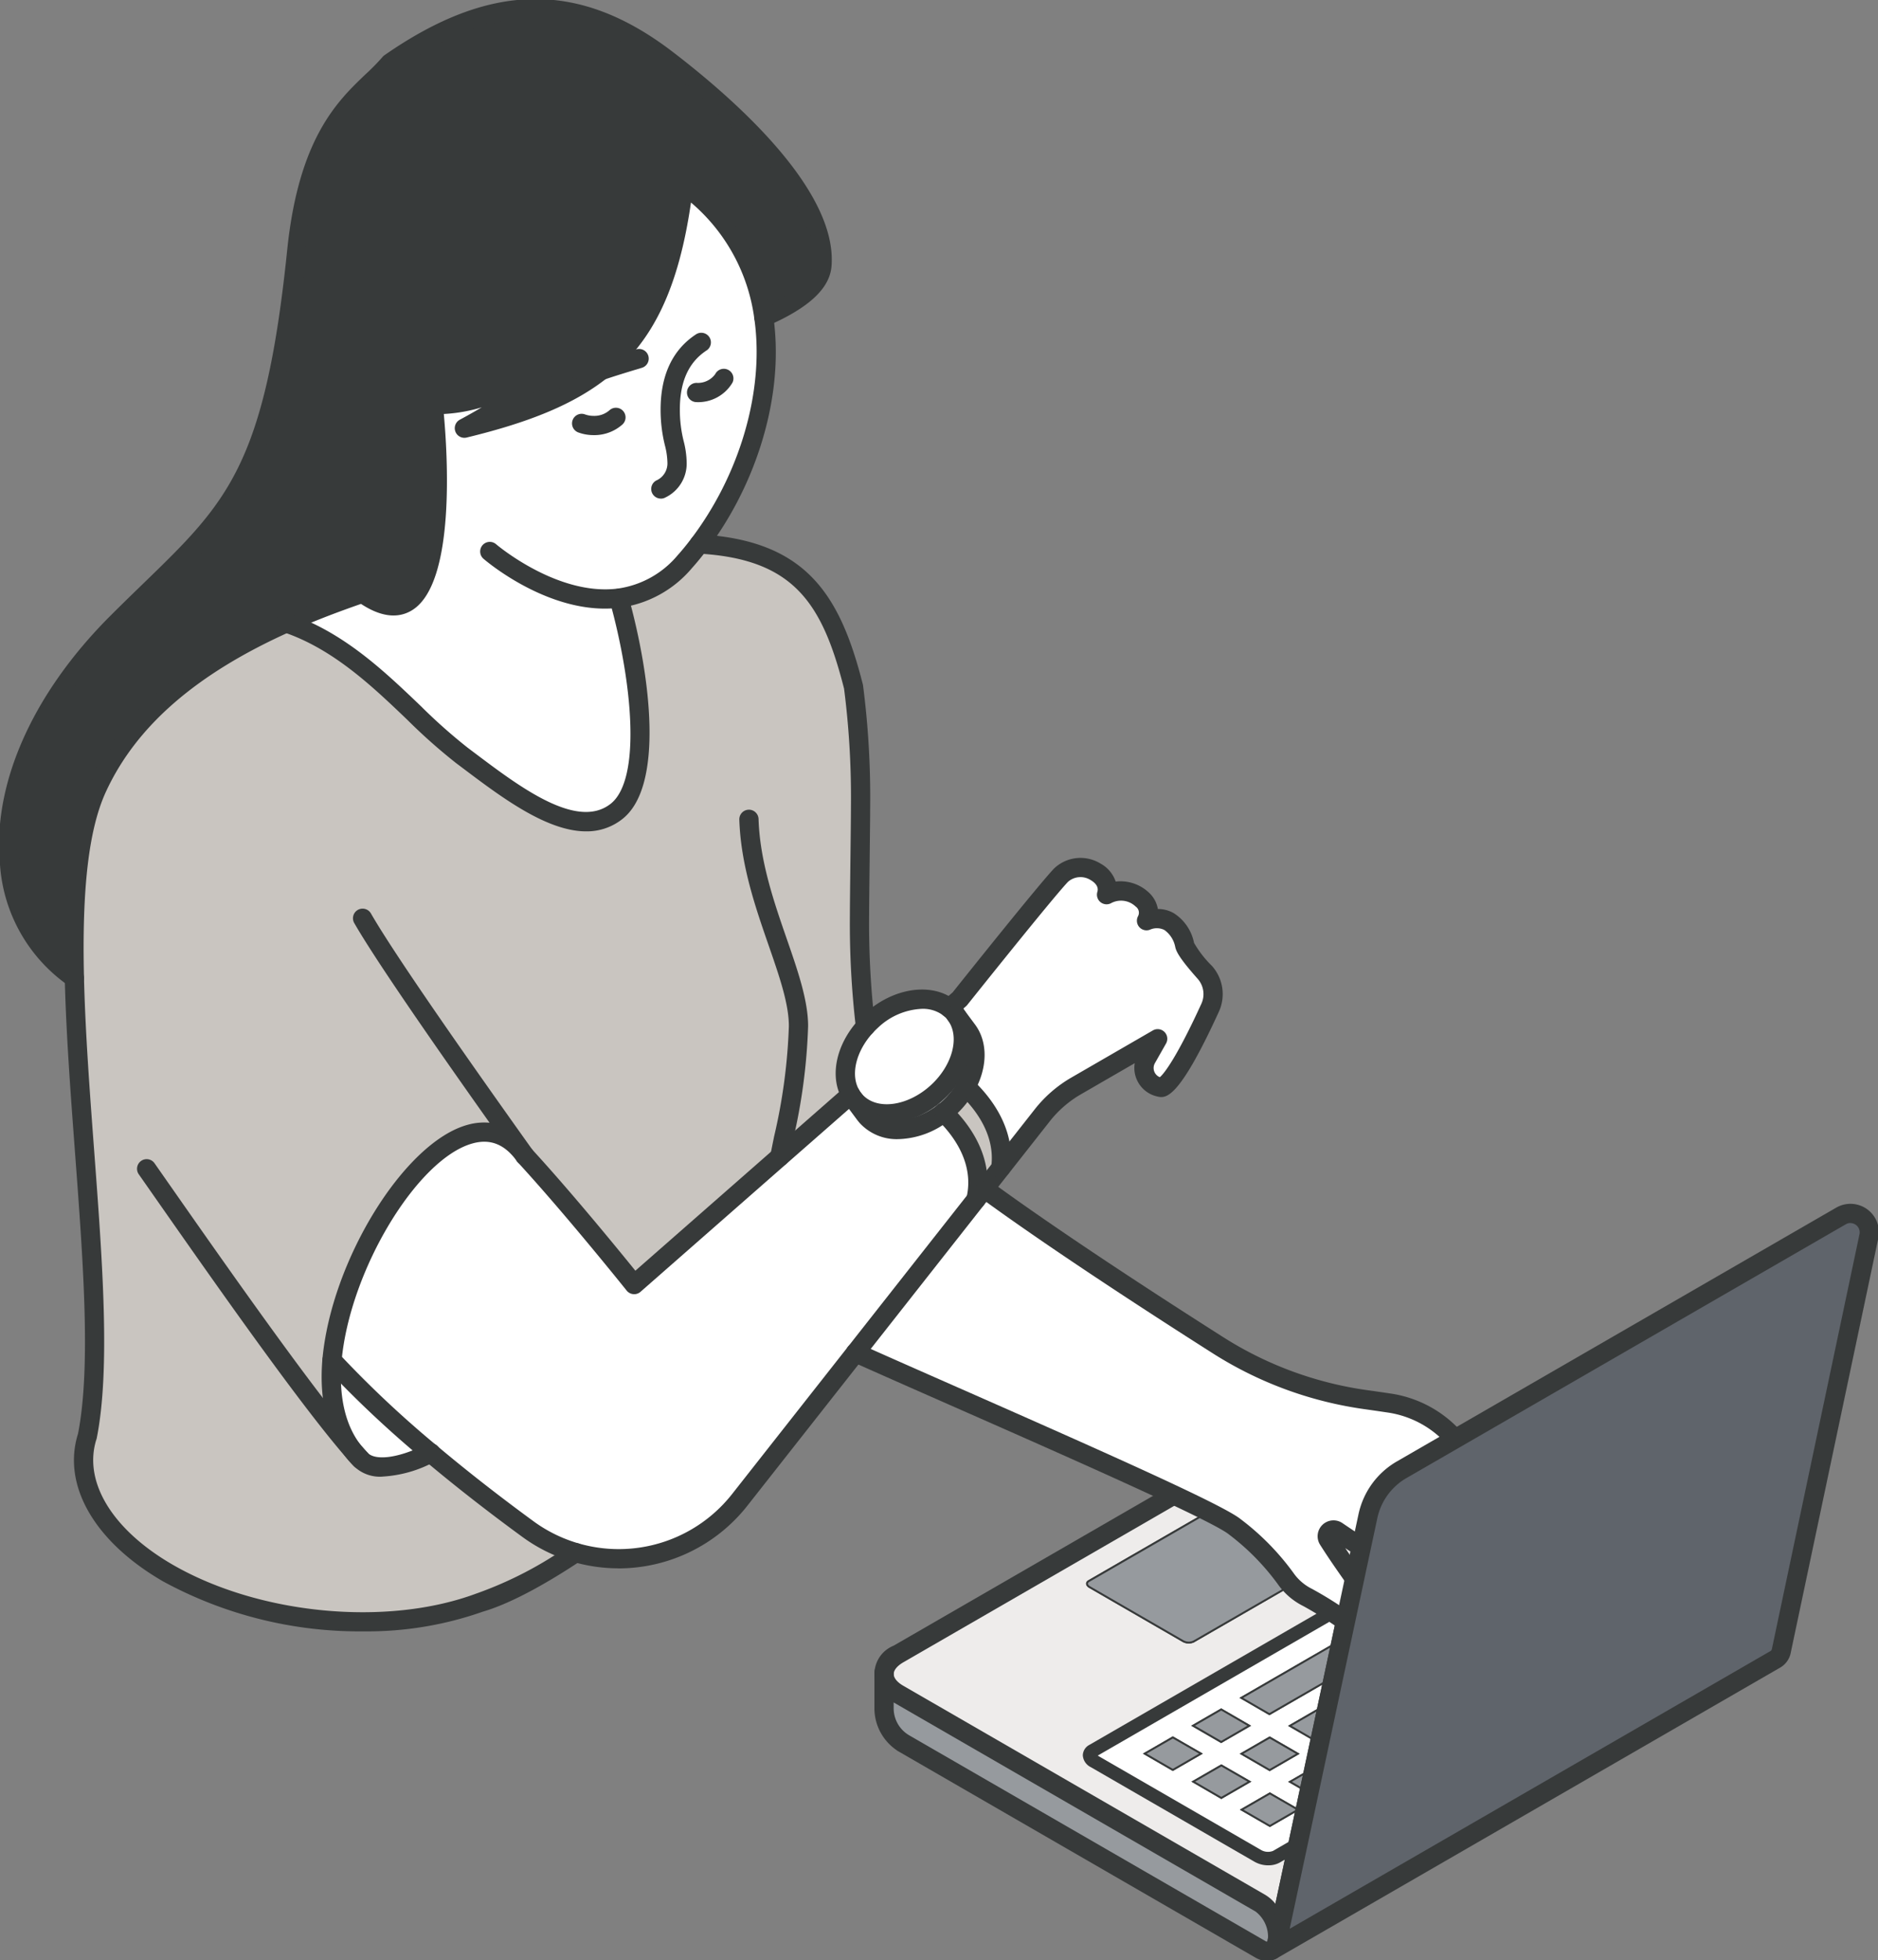
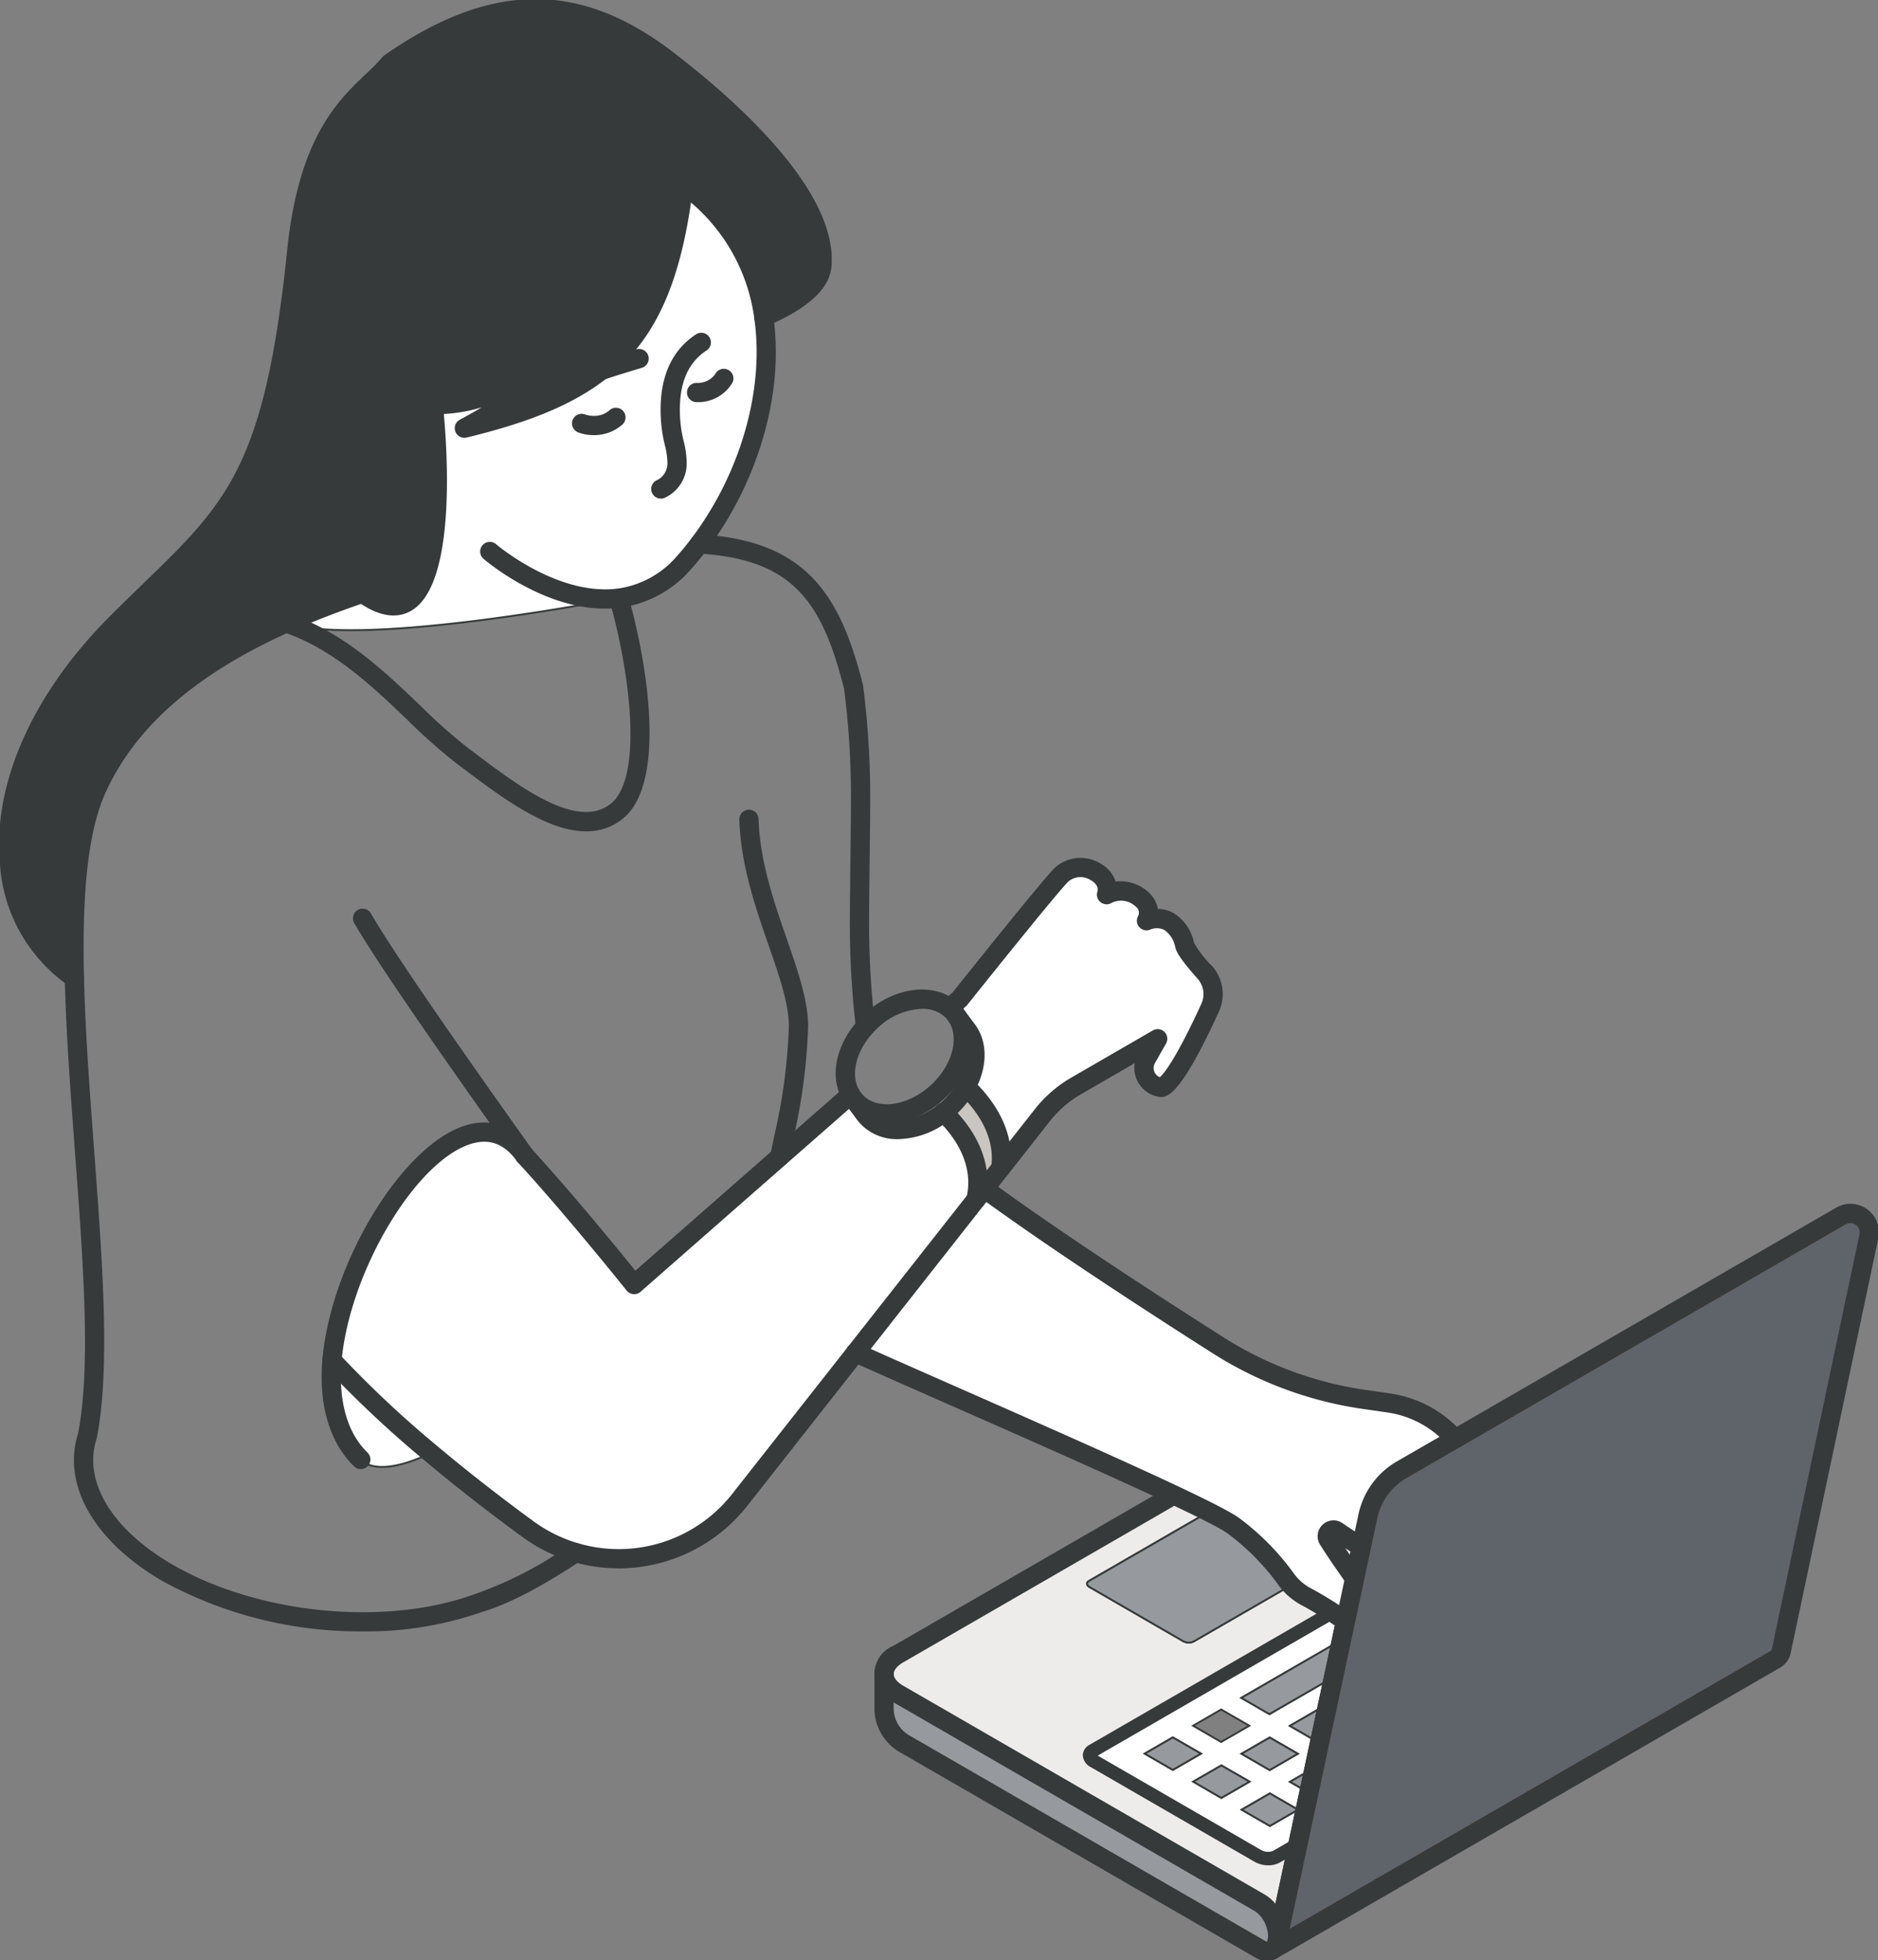
<svg xmlns="http://www.w3.org/2000/svg" id="グループ_11556" data-name="グループ 11556" width="201.083" height="209.777" viewBox="0 0 201.083 209.777">
  <rect x="0" y="0" width="201.083" height="209.777" fill="#808080" stroke="none" />
  <defs>
    <clipPath id="clip-path">
      <rect id="長方形_6434" data-name="長方形 6434" width="201.083" height="209.777" fill="none" stroke="#373a3a" stroke-width="0.2" />
    </clipPath>
  </defs>
  <g id="グループ_11555" data-name="グループ 11555" clip-path="url(#clip-path)">
    <path id="パス_26475" data-name="パス 26475" d="M212.63,246.457l-4.581,2.645a7.538,7.538,0,0,0-3.6,4.95l-1.971,9.238-27.5,15.876c-.5.292-.437.793.145,1.13l17.555,10.136a2.18,2.18,0,0,0,1.96.084l2.309-1.335-2.213,10.365a2.621,2.621,0,0,0,.048-.525,4.43,4.43,0,0,0-1.852-3.535L154.166,273.1a2.261,2.261,0,0,1,0-4.28l45.7-26.384a5.778,5.778,0,0,1,5.792,0Zm-11.924,12.4c.288-.164.249-.453-.08-.645l-10.016-5.78a1.234,1.234,0,0,0-1.114-.048l-14.934,8.621c-.288.164-.249.453.08.641l10.016,5.787a1.248,1.248,0,0,0,1.114.045Z" transform="translate(-57.978 -91.794)" fill="#eeeceb" stroke="#373a3a" stroke-width="0.2" />
    <path id="パス_26476" data-name="パス 26476" d="M215.956,276.539l-.862,4.024-10.722,6.192,3.007,1.739,6.869-3.963-.85,3.96-.821-.477-3.011,1.74,3.006,1.74.214-.12-.614,2.874-2.59,1.495,2.02,1.167-1.179,5.523-2.308,1.335a2.179,2.179,0,0,1-1.96-.084L188.6,293.545c-.581-.337-.649-.838-.144-1.131Zm-8.533,23.927,3.014-1.74-3.014-1.74-3.014,1.74Zm-.02-5.984,3.014-1.743-3.01-1.74-3.014,1.74Zm-5.173,2.986,3.014-1.744-3.014-1.735-3.006,1.735Zm-.02-5.988,3.01-1.74L202.213,288l-3.014,1.739Zm-5.175,2.986,3.014-1.74-3.014-1.735-3.006,1.735Z" transform="translate(-71.456 -105.043)" fill="#fff" stroke="#373a3a" stroke-width="0.2" />
    <path id="パス_26477" data-name="パス 26477" d="M225.05,283.028,224.2,287l-6.869,3.964-3.006-1.74Z" transform="translate(-81.413 -107.508)" fill="#969a9e" stroke="#373a3a" stroke-width="0.2" />
    <path id="パス_26478" data-name="パス 26478" d="M213.937,264.72c.329.192.369.481.08.645l-14.933,8.621a1.246,1.246,0,0,1-1.114-.044l-10.015-5.787c-.329-.189-.369-.477-.081-.641l14.934-8.621a1.234,1.234,0,0,1,1.114.048Z" transform="translate(-71.29 -98.298)" fill="#969a9e" stroke="#373a3a" stroke-width="0.2" />
    <path id="パス_26479" data-name="パス 26479" d="M226.536,295.519l-.611,2.882-.214.12-3.006-1.74,3.01-1.74Z" transform="translate(-84.594 -112.071)" fill="#969a9e" stroke="#373a3a" stroke-width="0.2" />
    <path id="パス_26480" data-name="パス 26480" d="M225.32,305.092l-.569,2.661-2.02-1.166Z" transform="translate(-84.604 -115.889)" fill="#969a9e" stroke="#373a3a" stroke-width="0.2" />
    <path id="パス_26481" data-name="パス 26481" d="M220.415,311.252l-3.014,1.74-3.014-1.74,3.014-1.74Z" transform="translate(-81.435 -117.568)" fill="#969a9e" stroke="#373a3a" stroke-width="0.2" />
    <path id="パス_26482" data-name="パス 26482" d="M220.385,301.6l-3.014,1.743-3.01-1.743,3.014-1.74Z" transform="translate(-81.425 -113.9)" fill="#969a9e" stroke="#373a3a" stroke-width="0.2" />
    <path id="パス_26483" data-name="パス 26483" d="M194.782,316.968a2.621,2.621,0,0,1-.048.525l-.593.974a1.2,1.2,0,0,1-1.211-.1l-38.1-22a4.369,4.369,0,0,1-2.192-3.792v-3.667a2.6,2.6,0,0,0,1.531,2.14l38.764,22.384a4.43,4.43,0,0,1,1.852,3.535" transform="translate(-57.978 -109.742)" fill="#969a9e" stroke="#373a3a" stroke-width="0.2" />
    <path id="パス_26484" data-name="パス 26484" d="M212.044,306.414l-3.014,1.743-3.006-1.743,3.006-1.735Z" transform="translate(-78.258 -115.732)" fill="#969a9e" stroke="#373a3a" stroke-width="0.2" />
-     <path id="パス_26485" data-name="パス 26485" d="M212.005,296.762,209,298.5l-3.01-1.74,3.014-1.74Z" transform="translate(-78.243 -112.064)" fill="#969a9e" stroke="#373a3a" stroke-width="0.2" />
    <path id="パス_26486" data-name="パス 26486" d="M203.668,301.579l-3.014,1.74-3.006-1.74,3.006-1.735Z" transform="translate(-75.077 -113.895)" fill="#969a9e" stroke="#373a3a" stroke-width="0.2" />
    <path id="パス_26487" data-name="パス 26487" d="M194.166,299.909a.918.918,0,0,1-.192-.02.93.93,0,0,1-.721-1.1,1.7,1.7,0,0,0,.029-.338,3.52,3.52,0,0,0-1.385-2.729l-38.765-22.385a3.171,3.171,0,0,1,0-5.89l45.705-26.386a6.733,6.733,0,0,1,6.722,0l6.969,4.019a.93.93,0,0,1,0,1.611l-4.581,2.646a6.622,6.622,0,0,0-3.154,4.338l-9.715,45.494a.931.931,0,0,1-.909.736m8.028-57.884a4.849,4.849,0,0,0-2.43.651l-45.7,26.384c-.677.394-1.067.882-1.067,1.335s.388.945,1.065,1.334l38.766,22.385a4.061,4.061,0,0,1,1.191,1.1l8.953-41.925a8.484,8.484,0,0,1,4.043-5.56l3.186-1.84-5.573-3.214a4.861,4.861,0,0,0-2.431-.651" transform="translate(-57.408 -91.226)" fill="#373a3a" stroke="#373a3a" stroke-width="0.2" />
    <path id="パス_26488" data-name="パス 26488" d="M193.1,318.871a2.43,2.43,0,0,1-1.2-.34l-38.108-22.006a5.316,5.316,0,0,1-2.657-4.6v-3.8a.93.93,0,1,1,1.86,0v3.8a3.451,3.451,0,0,0,1.726,2.985l38.105,22a.507.507,0,0,0,.285.093.93.93,0,1,1,.924,1.615,1.865,1.865,0,0,1-.935.246" transform="translate(-57.408 -109.093)" fill="#373a3a" stroke="#373a3a" stroke-width="0.2" />
    <path id="パス_26489" data-name="パス 26489" d="M206.882,304.2a2.871,2.871,0,0,1-1.416-.362L187.912,293.7a1.408,1.408,0,0,1-.794-1.178,1.191,1.191,0,0,1,.649-1.025l27.5-15.876a.62.62,0,1,1,.62,1.074l-27.465,15.856a.831.831,0,0,0,.112.076l17.554,10.136a1.579,1.579,0,0,0,1.342.082l2.306-1.333a.62.62,0,0,1,.621,1.073l-2.309,1.335a2.375,2.375,0,0,1-1.165.277" transform="translate(-71.077 -104.662)" fill="#373a3a" stroke="#373a3a" stroke-width="0.2" />
    <path id="パス_26490" data-name="パス 26490" d="M219.007,252.034a2.344,2.344,0,0,1-2.1.035A145.688,145.688,0,0,1,199.268,241.8a.674.674,0,0,0-.946.918c2.273,3.587,4.97,6.9,6.369,9.639a1.057,1.057,0,0,1-1.575,1.331,48.029,48.029,0,0,0-6.994-4.789,6.258,6.258,0,0,1-2.373-2.045,26.247,26.247,0,0,0-5.423-5.514l-.02-.016c-2.5-2.056-29.2-13.507-40.6-18.629l13.811-17.551c7.383,5.4,17.847,12.2,24.949,16.717a39.973,39.973,0,0,0,15.943,5.868c.806.112,1.607.228,2.437.353A11.615,11.615,0,0,1,212,232.049c4.2,4.938,8.059,9.615,9.9,13.07a4.223,4.223,0,0,1-.1,4.144,4.3,4.3,0,0,1-.685.869l-1.559,1.515a2.3,2.3,0,0,1-.537.386" transform="translate(-56.104 -77.924)" fill="#fff" stroke="#373a3a" stroke-width="0.2" />
    <path id="パス_26491" data-name="パス 26491" d="M191.257,160.922a3.5,3.5,0,0,1,.577,3.784c-1.459,3.19-4.208,8.793-5.419,8.5l-.052-.012a2.09,2.09,0,0,1-1.339-3.066l1.191-2.1-8.713,5.039a12.747,12.747,0,0,0-3.655,3.166l-4.429,5.627c.529-3.981-2.07-7.137-3.733-8.688,1.206-2.128,1.321-4.471.151-6.046l-1.251-1.684a3.651,3.651,0,0,0-.673-.7l1.106-.97s9.058-11.367,10.85-13.254,5.571-.2,4.874,2.088c2.192-1.295,5.374.8,4.28,2.784,2.786-.993,3.88,1.6,4.08,2.59a11.635,11.635,0,0,0,2.156,2.934" transform="translate(-62.261 -56.867)" fill="#fff" stroke="#373a3a" stroke-width="0.2" />
    <path id="パス_26492" data-name="パス 26492" d="M166.388,199.618c.97-4.224-1.683-7.619-3.459-9.315.188-.144.373-.3.553-.464a9.151,9.151,0,0,0,1.829-2.283c1.663,1.551,4.263,4.708,3.734,8.687Z" transform="translate(-61.888 -71.243)" fill="#c9c5c0" stroke="#373a3a" stroke-width="0.2" />
    <path id="パス_26493" data-name="パス 26493" d="M159.523,176.793c1.17,1.575,1.055,3.917-.151,6.045a9.154,9.154,0,0,1-1.829,2.283q-.271.247-.553.464c-2.836,2.2-6.4,2.478-8.2.469-.089-.1-.169-.2-.249-.305l-1.246-1.679c.08.1.161.2.249.3,1.942,2.122,5.855,1.707,8.753-.934,2.75-2.509,3.583-6.12,2-8.3Z" transform="translate(-55.95 -66.526)" fill="#fff" stroke="#373a3a" stroke-width="0.2" />
-     <path id="パス_26494" data-name="パス 26494" d="M157.785,174.109c1.587,2.18.753,5.792-2,8.3-2.9,2.641-6.811,3.056-8.753.933a3.873,3.873,0,0,1-.249-.3,4.286,4.286,0,0,1-.26-.4c-1.156-2-.509-4.974,1.583-7.279.2-.225.42-.441.653-.653,2.7-2.462,6.273-2.98,8.329-1.335a3.715,3.715,0,0,1,.425.4,3.626,3.626,0,0,1,.249.3Z" transform="translate(-55.442 -65.497)" fill="#fff" stroke="#373a3a" stroke-width="0.2" />
    <path id="パス_26495" data-name="パス 26495" d="M112.857,188.9c.08.136.168.269.26.4l1.246,1.679c.08.1.159.205.249.3,1.8,2.009,5.379,1.751,8.2-.469,1.775,1.695,4.429,5.09,3.459,9.315L100.962,232.3a16.451,16.451,0,0,1-10.8,6.136l-.029,0a16.417,16.417,0,0,1-11.815-3.026c-2.886-2.108-6.619-4.944-10.434-8.154a115.089,115.089,0,0,1-10.56-9.922c1.086-13.511,14.12-31,20.641-21.9,5.219,5.671,11.715,13.8,11.715,13.8Z" transform="translate(-21.773 -71.755)" fill="#fff" stroke="#373a3a" stroke-width="0.2" />
    <path id="パス_26496" data-name="パス 26496" d="M64.926,40.228C61.411,43.01,56.666,44.861,50.3,46.4c4.212-2.257,7.8-4.781,9.947-7.238-5.1,2.886-8.729,4.833-13.29,4.7,0,0,3.118,27.923-7.575,20.2-2.376.822-5.2,1.852-8.16,3.178-7.631,3.415-16.168,8.794-20.248,17.651-2.148,4.673-2.638,12.016-2.437,20.353C-1.008,98.86-2.074,82.4,13.088,67.238,24.614,55.711,29.641,53.767,32.349,27.423c1.475-14.3,7.146-16.7,9.98-20.1,10.913-7.591,19.983-7.8,29.658-.381,10.056,7.7,17.106,15.927,16.585,22.067-.184,2.169-2.85,4.016-6.22,5.487a20.73,20.73,0,0,0-8.581-14.176c-1.186,9.836-3.707,15.851-8.845,19.9" transform="translate(-0.57 -0.573)" fill="#373a3a" stroke="#373a3a" stroke-width="0.2" />
-     <path id="パス_26497" data-name="パス 26497" d="M83.129,51.754c5.138-4.052,7.659-10.068,8.845-19.9a20.73,20.73,0,0,1,8.581,14.176c.1.737.18,1.479.221,2.224.441,7.827-2.629,16.108-7.126,22.067-.5.657-1.014,1.294-1.547,1.891a11.14,11.14,0,0,1-7.062,3.9c2.448,8.785,3.631,19.8-.273,22.837-4.417,3.435-11.286-2.06-16.561-6.02S57.583,81.517,49.423,78.767c2.958-1.326,5.784-2.357,8.16-3.178,10.693,7.723,7.575-20.2,7.575-20.2,4.561.132,8.188-1.816,13.29-4.7C76.3,53.145,72.713,55.67,68.5,57.927c6.368-1.539,11.114-3.391,14.629-6.172" transform="translate(-18.773 -12.099)" fill="#fff" stroke="#373a3a" stroke-width="0.2" />
-     <path id="パス_26498" data-name="パス 26498" d="M42.649,190.925a9.645,9.645,0,0,0,.833.934c1.235,1.323,4.167.943,7.477-.7,3.816,3.211,7.548,6.046,10.435,8.154a16.277,16.277,0,0,0,5.11,2.513c-3.539,2.357-7.375,4.505-10.28,5.347-9.659,3.6-23.723,2.425-33.394-3.158-7.222-4.172-10.184-9.756-8.629-14.641v.016c2.216-11.174-.978-32.164-1.383-49.061-.2-8.337.289-15.679,2.437-20.352,4.08-8.858,12.617-14.236,20.248-17.651,8.16,2.749,13.511,10.2,18.785,14.164s12.144,9.455,16.561,6.02c3.9-3.038,2.722-14.052.273-22.838a11.135,11.135,0,0,0,7.062-3.9c.533-.6,1.05-1.235,1.547-1.892,10.894.621,14.172,6.068,16.513,15.282A91.157,91.157,0,0,1,97,122.045c0,3.832-.112,7.663-.112,11.487a93.724,93.724,0,0,0,.637,12c-2.088,2.309-2.725,5.274-1.583,7.279L72.757,173.138s-6.5-8.124-11.715-13.8c-6.521-9.1-19.424,8.4-20.642,21.9-.018.2-.032.4-.043.6-.2,3.519.465,6.726,2.293,9.082" transform="translate(-4.853 -35.661)" fill="#c9c5c0" stroke="#373a3a" stroke-width="0.2" />
+     <path id="パス_26497" data-name="パス 26497" d="M83.129,51.754c5.138-4.052,7.659-10.068,8.845-19.9a20.73,20.73,0,0,1,8.581,14.176c.1.737.18,1.479.221,2.224.441,7.827-2.629,16.108-7.126,22.067-.5.657-1.014,1.294-1.547,1.891a11.14,11.14,0,0,1-7.062,3.9S57.583,81.517,49.423,78.767c2.958-1.326,5.784-2.357,8.16-3.178,10.693,7.723,7.575-20.2,7.575-20.2,4.561.132,8.188-1.816,13.29-4.7C76.3,53.145,72.713,55.67,68.5,57.927c6.368-1.539,11.114-3.391,14.629-6.172" transform="translate(-18.773 -12.099)" fill="#fff" stroke="#373a3a" stroke-width="0.2" />
    <path id="パス_26499" data-name="パス 26499" d="M67.831,244.672c-3.31,1.639-6.249,2.024-7.477.7-.262-.283-.541-.6-.833-.934-1.828-2.357-2.494-5.563-2.293-9.082.012-.2.024-.4.043-.6a115.168,115.168,0,0,0,10.56,9.922" transform="translate(-21.725 -89.169)" fill="#fff" stroke="#373a3a" stroke-width="0.2" />
    <path id="パス_26500" data-name="パス 26500" d="M60.946,250.365c.293.337.573.649.833.934a9.646,9.646,0,0,1-.833-.934" transform="translate(-23.15 -95.101)" fill="#fff" stroke="#373a3a" stroke-width="0.2" />
    <path id="パス_26501" data-name="パス 26501" d="M113.526,75.137a.931.931,0,0,1-.454-1.743,2.1,2.1,0,0,0,1.259-2.033,7.988,7.988,0,0,0-.27-1.84,15.675,15.675,0,0,1-.46-3.8c0-3.661,1.26-6.346,3.746-7.979a.93.93,0,1,1,1.022,1.555c-1.957,1.286-2.907,3.387-2.907,6.425a13.889,13.889,0,0,0,.414,3.395,9.652,9.652,0,0,1,.316,2.249,3.925,3.925,0,0,1-2.213,3.658.923.923,0,0,1-.452.118" transform="translate(-42.769 -21.874)" fill="#373a3a" stroke="#373a3a" stroke-width="0.2" />
    <path id="パス_26502" data-name="パス 26502" d="M101.168,73.26a4.64,4.64,0,0,1-1.581-.267.93.93,0,1,1,.63-1.749,2.871,2.871,0,0,0,.951.156,2.558,2.558,0,0,0,1.741-.618.93.93,0,1,1,1.271,1.358,4.43,4.43,0,0,1-3.012,1.121" transform="translate(-37.594 -26.791)" fill="#373a3a" stroke="#373a3a" stroke-width="0.2" />
    <path id="パス_26503" data-name="パス 26503" d="M119.711,67.176a.93.93,0,0,1-.011-1.86,2.392,2.392,0,0,0,2.083-.982.93.93,0,1,1,1.674.811,4.167,4.167,0,0,1-3.736,2.032Z" transform="translate(-45.119 -24.238)" fill="#373a3a" stroke="#373a3a" stroke-width="0.2" />
    <path id="パス_26504" data-name="パス 26504" d="M149.814,185.048a5.347,5.347,0,0,1-4.038-1.643,4.665,4.665,0,0,1-.309-.373,5.232,5.232,0,0,1-.319-.486c-1.374-2.374-.691-5.738,1.7-8.371.223-.246.457-.479.715-.715,3-2.737,7.1-3.327,9.537-1.374a4.758,4.758,0,0,1,.528.494,4.371,4.371,0,0,1,.314.385l.021.029c1.9,2.6.983,6.7-2.122,9.535a9.164,9.164,0,0,1-6.027,2.518M153.6,172.8a7.375,7.375,0,0,0-4.78,2.037c-.216.2-.409.39-.592.592-1.815,2-2.417,4.543-1.467,6.187a3.229,3.229,0,0,0,.2.309c.058.077.12.153.188.227,1.591,1.74,4.93,1.294,7.44-.993,2.363-2.156,3.185-5.26,1.87-7.065l0-.006-.02-.028a2.746,2.746,0,0,0-.179-.219,2.957,2.957,0,0,0-.321-.3,3.694,3.694,0,0,0-2.339-.74" transform="translate(-54.868 -64.931)" fill="#373a3a" stroke="#373a3a" stroke-width="0.2" />
    <path id="パス_26505" data-name="パス 26505" d="M87.42,224.053a17.348,17.348,0,0,1-10.227-3.344c-3.74-2.732-7.268-5.49-10.483-8.193a115.6,115.6,0,0,1-10.646-10,.93.93,0,0,1,1.37-1.258,113.9,113.9,0,0,0,10.473,9.839c3.184,2.677,6.678,5.407,10.384,8.116a15.553,15.553,0,0,0,21.369-2.938l32.4-41.169a13.64,13.64,0,0,1,3.921-3.4l8.713-5.037a.93.93,0,0,1,1.274,1.264l-1.191,2.1a1.158,1.158,0,0,0,.629,1.668c.537-.389,2-2.411,4.526-7.94a2.569,2.569,0,0,0-.425-2.778c-1.929-2.171-2.28-2.9-2.374-3.371a3,3,0,0,0-1.208-1.867,1.914,1.914,0,0,0-1.647-.028.93.93,0,0,1-1.128-1.325.9.9,0,0,0-.284-1.144,2.359,2.359,0,0,0-2.708-.392.93.93,0,0,1-1.362-1.072c.218-.716-.442-1.19-.736-1.361a2.129,2.129,0,0,0-2.574.184c-1.744,1.839-10.707,13.081-10.8,13.194a.915.915,0,0,1-.115.12l-1.106.97a.93.93,0,0,1-1.226-1.4l1.044-.915c.813-1.019,9.1-11.408,10.85-13.25a3.994,3.994,0,0,1,4.859-.512,3.347,3.347,0,0,1,1.6,1.947,4.339,4.339,0,0,1,3.567,1.15,3.017,3.017,0,0,1,.936,1.777,3.28,3.28,0,0,1,1.744.437,4.788,4.788,0,0,1,2.117,3.12,11.5,11.5,0,0,0,1.939,2.5,4.43,4.43,0,0,1,.727,4.788c-4.358,9.53-5.687,9.211-6.48,9.023a3.023,3.023,0,0,1-2.128-1.747,2.987,2.987,0,0,1-.166-1.922l-5.939,3.434a11.786,11.786,0,0,0-3.39,2.936l-32.4,41.169a17.478,17.478,0,0,1-13.7,6.634" transform="translate(-21.203 -56.301)" fill="#373a3a" stroke="#373a3a" stroke-width="0.2" />
    <path id="パス_26506" data-name="パス 26506" d="M101.749,209.592q-.041,0-.082,0a.931.931,0,0,1-.645-.345c-.064-.081-6.536-8.165-11.672-13.746a.93.93,0,1,1,1.369-1.26c4.253,4.621,9.4,10.93,11.146,13.086l22.453-19.689a.93.93,0,1,1,1.227,1.4l-23.182,20.328a.931.931,0,0,1-.613.231" transform="translate(-33.846 -71.185)" fill="#373a3a" stroke="#373a3a" stroke-width="0.2" />
    <path id="パス_26507" data-name="パス 26507" d="M151.555,187.756a5.277,5.277,0,0,1-4.027-1.666c-.105-.118-.2-.236-.294-.359l-1.255-1.69a.93.93,0,1,1,1.493-1.109l1.246,1.679c.056.074.122.157.195.239,1.422,1.587,4.47,1.331,6.936-.584.169-.131.335-.27.5-.417a8.285,8.285,0,0,0,1.646-2.053c1.051-1.867,1.134-3.8.215-5.034l-1.251-1.683a.93.93,0,0,1,1.493-1.11l1.251,1.684c1.364,1.836,1.33,4.54-.087,7.056a10.115,10.115,0,0,1-2.014,2.515c-.2.18-.4.352-.608.512a9.044,9.044,0,0,1-5.436,2.02" transform="translate(-55.38 -65.939)" fill="#373a3a" stroke="#373a3a" stroke-width="0.2" />
    <path id="パス_26508" data-name="パス 26508" d="M165.818,201.661a.932.932,0,0,1-.907-1.139c.882-3.842-1.622-6.933-3.194-8.433A.93.93,0,1,1,163,190.743c1.857,1.774,4.811,5.457,3.723,10.2a.93.93,0,0,1-.906.722" transform="translate(-61.319 -72.356)" fill="#373a3a" stroke="#373a3a" stroke-width="0.2" />
    <path id="パス_26509" data-name="パス 26509" d="M169.936,196.6a.93.93,0,0,1-.923-1.053c.481-3.615-1.953-6.492-3.446-7.885a.93.93,0,1,1,1.269-1.36c1.755,1.637,4.612,5.047,4.021,9.49a.93.93,0,0,1-.921.807" transform="translate(-62.778 -70.673)" fill="#373a3a" stroke="#373a3a" stroke-width="0.2" />
    <path id="パス_26510" data-name="パス 26510" d="M137.959,145.891a.929.929,0,0,1-.921-.811,95.606,95.606,0,0,1-.645-12.119c0-1.917.112-9.576.112-11.486a91.588,91.588,0,0,0-.737-12.7c-2.339-9.181-5.411-13.95-15.651-14.534a.931.931,0,0,1-.877-.982.944.944,0,0,1,.982-.876c11.289.644,14.915,6.348,17.362,15.983.007.032.014.064.019.1a93.124,93.124,0,0,1,.762,13.012c0,1.924-.112,9.583-.112,11.486a93.988,93.988,0,0,0,.629,11.881.929.929,0,0,1-.8,1.042.974.974,0,0,1-.12.007" transform="translate(-45.293 -35.091)" fill="#373a3a" stroke="#373a3a" stroke-width="0.2" />
-     <path id="パス_26511" data-name="パス 26511" d="M49.968,233.987a3.886,3.886,0,0,1-2.974-1.109c-.269-.291-.554-.611-.853-.956-5.109-5.884-14.56-19.4-20.814-28.34l-1.337-1.911a.93.93,0,1,1,1.524-1.067l1.338,1.913c5.852,8.368,15.648,22.376,20.694,28.187.285.329.559.636.814.913.713.772,2.962.794,6.38-.9a.93.93,0,1,1,.826,1.666,13.208,13.208,0,0,1-5.6,1.6" transform="translate(-9.049 -76.048)" fill="#373a3a" stroke="#373a3a" stroke-width="0.2" />
    <path id="パス_26512" data-name="パス 26512" d="M59.785,216.739a.929.929,0,0,1-.654-.269,10.4,10.4,0,0,1-.914-1.025c-1.855-2.387-2.714-5.743-2.487-9.705.011-.211.027-.422.045-.633.953-10.563,8.767-23.19,15.483-25.019a6.367,6.367,0,0,1,2.525-.193c-5.917-8.342-12.391-17.662-14.626-21.571a.931.931,0,0,1,1.616-.923c2.023,3.541,8.016,12.308,17.326,25.35a.93.93,0,1,1-1.514,1.082c-1.319-1.839-2.9-2.478-4.838-1.95-5.983,1.629-13.241,13.653-14.119,23.392-.017.19-.03.381-.042.572-.2,3.507.525,6.432,2.1,8.458a8.6,8.6,0,0,0,.752.843.93.93,0,0,1-.654,1.592" transform="translate(-21.155 -59.61)" fill="#373a3a" stroke="#373a3a" stroke-width="0.2" />
    <path id="パス_26513" data-name="パス 26513" d="M203.187,265.023a1.984,1.984,0,0,1-1.2-.412l-.884-.669a39.66,39.66,0,0,0-5.96-4.028,7.224,7.224,0,0,1-2.726-2.349,25.518,25.518,0,0,0-5.25-5.326c-1.813-1.491-18.067-8.65-29.935-13.876-3.96-1.744-7.7-3.392-10.478-4.639a.93.93,0,1,1,.762-1.7c2.772,1.245,6.51,2.891,10.466,4.633,16.067,7.076,28.5,12.609,30.348,14.126a27.129,27.129,0,0,1,5.619,5.723,5.358,5.358,0,0,0,2.019,1.736,40.865,40.865,0,0,1,6.261,4.213l.881.667a.1.1,0,0,0,.155,0,.114.114,0,0,0,.032-.163,48.464,48.464,0,0,0-3.425-5.3c-.964-1.37-1.962-2.788-2.9-4.27a1.6,1.6,0,0,1,2.242-2.192,145.336,145.336,0,0,0,17.529,10.208,1.413,1.413,0,0,0,1.269-.022.93.93,0,1,1,.86,1.65,3.284,3.284,0,0,1-2.941.047,144.412,144.412,0,0,1-16.714-9.646c.714,1.078,1.456,2.13,2.177,3.155a49.742,49.742,0,0,1,3.56,5.521,2,2,0,0,1-1.762,2.907" transform="translate(-55.535 -88.104)" fill="#373a3a" stroke="#373a3a" stroke-width="0.2" />
    <path id="パス_26514" data-name="パス 26514" d="M226.9,252.394a.93.93,0,0,1-.43-1.755,1.339,1.339,0,0,0,.316-.226l1.562-1.517a3.345,3.345,0,0,0,.532-.677,3.3,3.3,0,0,0,.086-3.229c-1.834-3.454-5.839-8.27-9.784-12.908a10.675,10.675,0,0,0-6.581-3.65c-.829-.124-1.628-.239-2.43-.352a40.641,40.641,0,0,1-16.314-6c-7.33-4.662-17.617-11.353-25-16.751a.931.931,0,0,1,1.1-1.5c7.341,5.369,17.592,12.036,24.9,16.683a38.809,38.809,0,0,0,15.574,5.731c.807.112,1.612.229,2.445.353a12.529,12.529,0,0,1,7.725,4.286c4.011,4.715,8.088,9.622,10.008,13.235a5.171,5.171,0,0,1-.126,5.055,5.229,5.229,0,0,1-.831,1.058l-1.565,1.52a3.138,3.138,0,0,1-.755.543.93.93,0,0,1-.429.105" transform="translate(-63.994 -77.354)" fill="#373a3a" stroke="#373a3a" stroke-width="0.2" />
    <path id="パス_26515" data-name="パス 26515" d="M252.374,273.143a.92.92,0,0,1-.254-.035.929.929,0,0,1-.642-1.148c.423-1.5-4.749-6.081-15.452-11.946a.93.93,0,1,1,.894-1.632c11.681,6.4,17.181,11.14,16.348,14.084a.93.93,0,0,1-.894.677" transform="translate(-89.471 -98.103)" fill="#373a3a" stroke="#373a3a" stroke-width="0.2" />
    <path id="パス_26516" data-name="パス 26516" d="M258.417,268.375a.931.931,0,0,1-.866-.589c-.7-1.788-3.542-5.516-13.069-13.121a.93.93,0,0,1,1.16-1.454c7.906,6.311,12.5,10.985,13.64,13.892a.93.93,0,0,1-.866,1.271" transform="translate(-92.733 -96.105)" fill="#373a3a" stroke="#373a3a" stroke-width="0.2" />
    <path id="パス_26517" data-name="パス 26517" d="M7.964,105.6a.923.923,0,0,1-.517-.158A17.1,17.1,0,0,1,.1,92.554c-.84-8.559,3.444-18.234,11.756-26.546,1.269-1.269,2.46-2.423,3.577-3.505,8.954-8.673,13.04-12.632,15.418-35.747,1.232-11.947,5.377-15.891,8.4-18.772a23.352,23.352,0,0,0,1.787-1.824.921.921,0,0,1,.183-.167c11.318-7.872,20.8-7.982,30.755-.355C78.607,10.71,89.616,20.43,88.93,28.521c-.2,2.309-2.413,4.357-6.776,6.26a.93.93,0,1,1-.744-1.705c3.526-1.539,5.537-3.212,5.665-4.713.447-5.265-5.467-13.01-16.224-21.25-9.3-7.128-17.818-7.03-28.461.336a25.774,25.774,0,0,1-1.851,1.882c-2.974,2.83-6.674,6.352-7.835,17.615-2.447,23.79-6.968,28.169-15.974,36.893-1.111,1.076-2.295,2.223-3.557,3.484C5.26,75.239,1.17,84.369,1.956,92.371A15.274,15.274,0,0,0,8.482,103.9a.93.93,0,0,1-.518,1.7" transform="translate(0 0)" fill="#373a3a" stroke="#373a3a" stroke-width="0.2" />
    <path id="パス_26518" data-name="パス 26518" d="M43.154,186.028a43.941,43.941,0,0,1-21.36-5.336c-7.313-4.224-10.782-10.239-9.058-15.7,1.4-7.179.558-18.384-.331-30.243-.465-6.214-.946-12.639-1.088-18.521-.238-9.906.564-16.5,2.522-20.763,3.449-7.488,10.224-13.413,20.713-18.112,3.131-1.4,6.046-2.451,8.236-3.208a.925.925,0,0,1,.848.125c1.57,1.134,2.815,1.446,3.7.927,3.189-1.86,3.165-13.42,2.4-20.27a.931.931,0,0,1,.241-.733.947.947,0,0,1,.711-.3c4.264.125,7.641-1.66,12.806-4.581a.93.93,0,0,1,1.158,1.422,25.888,25.888,0,0,1-4.3,3.8,26.952,26.952,0,0,0,7.7-4.071c4.846-3.828,7.308-9.415,8.5-19.285a.93.93,0,0,1,1.469-.642,21.694,21.694,0,0,1,8.957,14.8c.111.772.188,1.549.229,2.308C87.641,55.2,84.907,63.683,79.9,70.31c-.531.7-1.068,1.359-1.6,1.95a12.087,12.087,0,0,1-7.639,4.207C63.34,77.4,56.411,71.51,56.12,71.259a.93.93,0,0,1,1.214-1.41c.066.056,6.6,5.6,13.1,4.772a10.28,10.28,0,0,0,6.483-3.6c.5-.556,1-1.173,1.5-1.835,4.749-6.286,7.343-14.306,6.94-21.455-.038-.706-.109-1.427-.212-2.144a19.8,19.8,0,0,0-6.95-12.575c-1.329,9.306-4.055,15.01-8.98,18.9-3.436,2.715-8.058,4.672-14.987,6.347a.93.93,0,0,1-.657-1.725q1.653-.886,3.108-1.785a17.026,17.026,0,0,1-4.984.993c.394,4.231,1.32,18.291-3.417,21.056-1.484.867-3.276.615-5.327-.747-2.1.731-4.781,1.713-7.639,2.993-10.059,4.507-16.531,10.13-19.783,17.191-1.835,3.992-2.582,10.329-2.352,19.94.14,5.836.62,12.237,1.083,18.428.9,12.04,1.754,23.413.282,30.837a.915.915,0,0,1-.058.185c-1.384,4.567,1.763,9.712,8.239,13.454,9.3,5.367,23.009,6.667,32.6,3.092.022-.008.043-.016.066-.022a41.025,41.025,0,0,0,10.023-5.228.931.931,0,0,1,1.033,1.549c-2.917,1.942-7.1,4.462-10.5,5.456a37.187,37.187,0,0,1-12.791,2.1" transform="translate(-4.283 -11.529)" fill="#373a3a" stroke="#373a3a" stroke-width="0.2" />
    <path id="パス_26519" data-name="パス 26519" d="M80.962,127.517c-4.195,0-9.059-3.666-13.164-6.76l-.719-.54a60.753,60.753,0,0,1-5.2-4.617c-3.723-3.56-7.944-7.6-13.328-9.41a.93.93,0,1,1,.593-1.762c5.778,1.946,10.157,6.133,14.021,9.828A59.33,59.33,0,0,0,68.2,118.73l.72.542c4.925,3.712,11.052,8.33,14.711,5.487,3.41-2.654,2.363-13.188-.053-21.854a.931.931,0,0,1,1.793-.5c2.468,8.853,3.792,20.4-.6,23.821a6.024,6.024,0,0,1-3.808,1.291" transform="translate(-18.203 -38.64)" fill="#373a3a" stroke="#373a3a" stroke-width="0.2" />
    <path id="パス_26520" data-name="パス 26520" d="M103.887,63.472l-.617-1.756.011,0c.854-.3,2.081-.682,4.1-1.289a.93.93,0,1,1,.536,1.781c-1.991.6-3.2.979-4.028,1.267" transform="translate(-39.227 -22.937)" fill="#373a3a" stroke="#373a3a" stroke-width="0.2" />
    <path id="パス_26521" data-name="パス 26521" d="M132.052,177.861a.9.9,0,0,1-.18-.018.93.93,0,0,1-.734-1.092q.192-.977.391-1.953a60.352,60.352,0,0,0,1.585-11.839c0-2.414-1.009-5.324-2.177-8.695-1.4-4.032-2.981-8.6-3.128-13.423a.93.93,0,0,1,1.859-.057c.138,4.538,1.673,8.965,3.027,12.871,1.173,3.382,2.28,6.577,2.28,9.3a61.759,61.759,0,0,1-1.622,12.207q-.2.971-.389,1.944a.931.931,0,0,1-.912.751" transform="translate(-48.548 -53.135)" fill="#373a3a" stroke="#373a3a" stroke-width="0.2" />
    <path id="パス_26522" data-name="パス 26522" d="M282.768,209.8a2.016,2.016,0,0,1,.789,2.048L274.2,256.141c0,.016,0,.028-.006.036a1.334,1.334,0,0,1-.583.918l-53.923,31.133a1.363,1.363,0,0,0,.489-.8l9.744-45.622a7.536,7.536,0,0,1,3.6-4.949l47.057-27.169a2.016,2.016,0,0,1,2.192.116" transform="translate(-83.448 -79.546)" fill="#5f646b" stroke="#373a3a" stroke-width="0.2" />
    <path id="パス_26523" data-name="パス 26523" d="M219.117,288.588a.931.931,0,0,1-.544-1.686.54.54,0,0,0,.131-.275l9.735-45.587a8.484,8.484,0,0,1,4.043-5.56l47.058-27.17a2.948,2.948,0,0,1,4.357,3.162L274.529,255.8a2.25,2.25,0,0,1-1.028,1.527l-53.92,31.131a.921.921,0,0,1-.464.125m61.893-78.813a1.074,1.074,0,0,0-.539.145l-47.058,27.17a6.622,6.622,0,0,0-3.155,4.338L220.826,285.6l51.748-29.877a.584.584,0,0,0,.137-.311l.006-.022,9.359-44.3a1.089,1.089,0,0,0-1.066-1.311" transform="translate(-82.878 -78.976)" fill="#373a3a" stroke="#373a3a" stroke-width="0.2" />
  </g>
</svg>